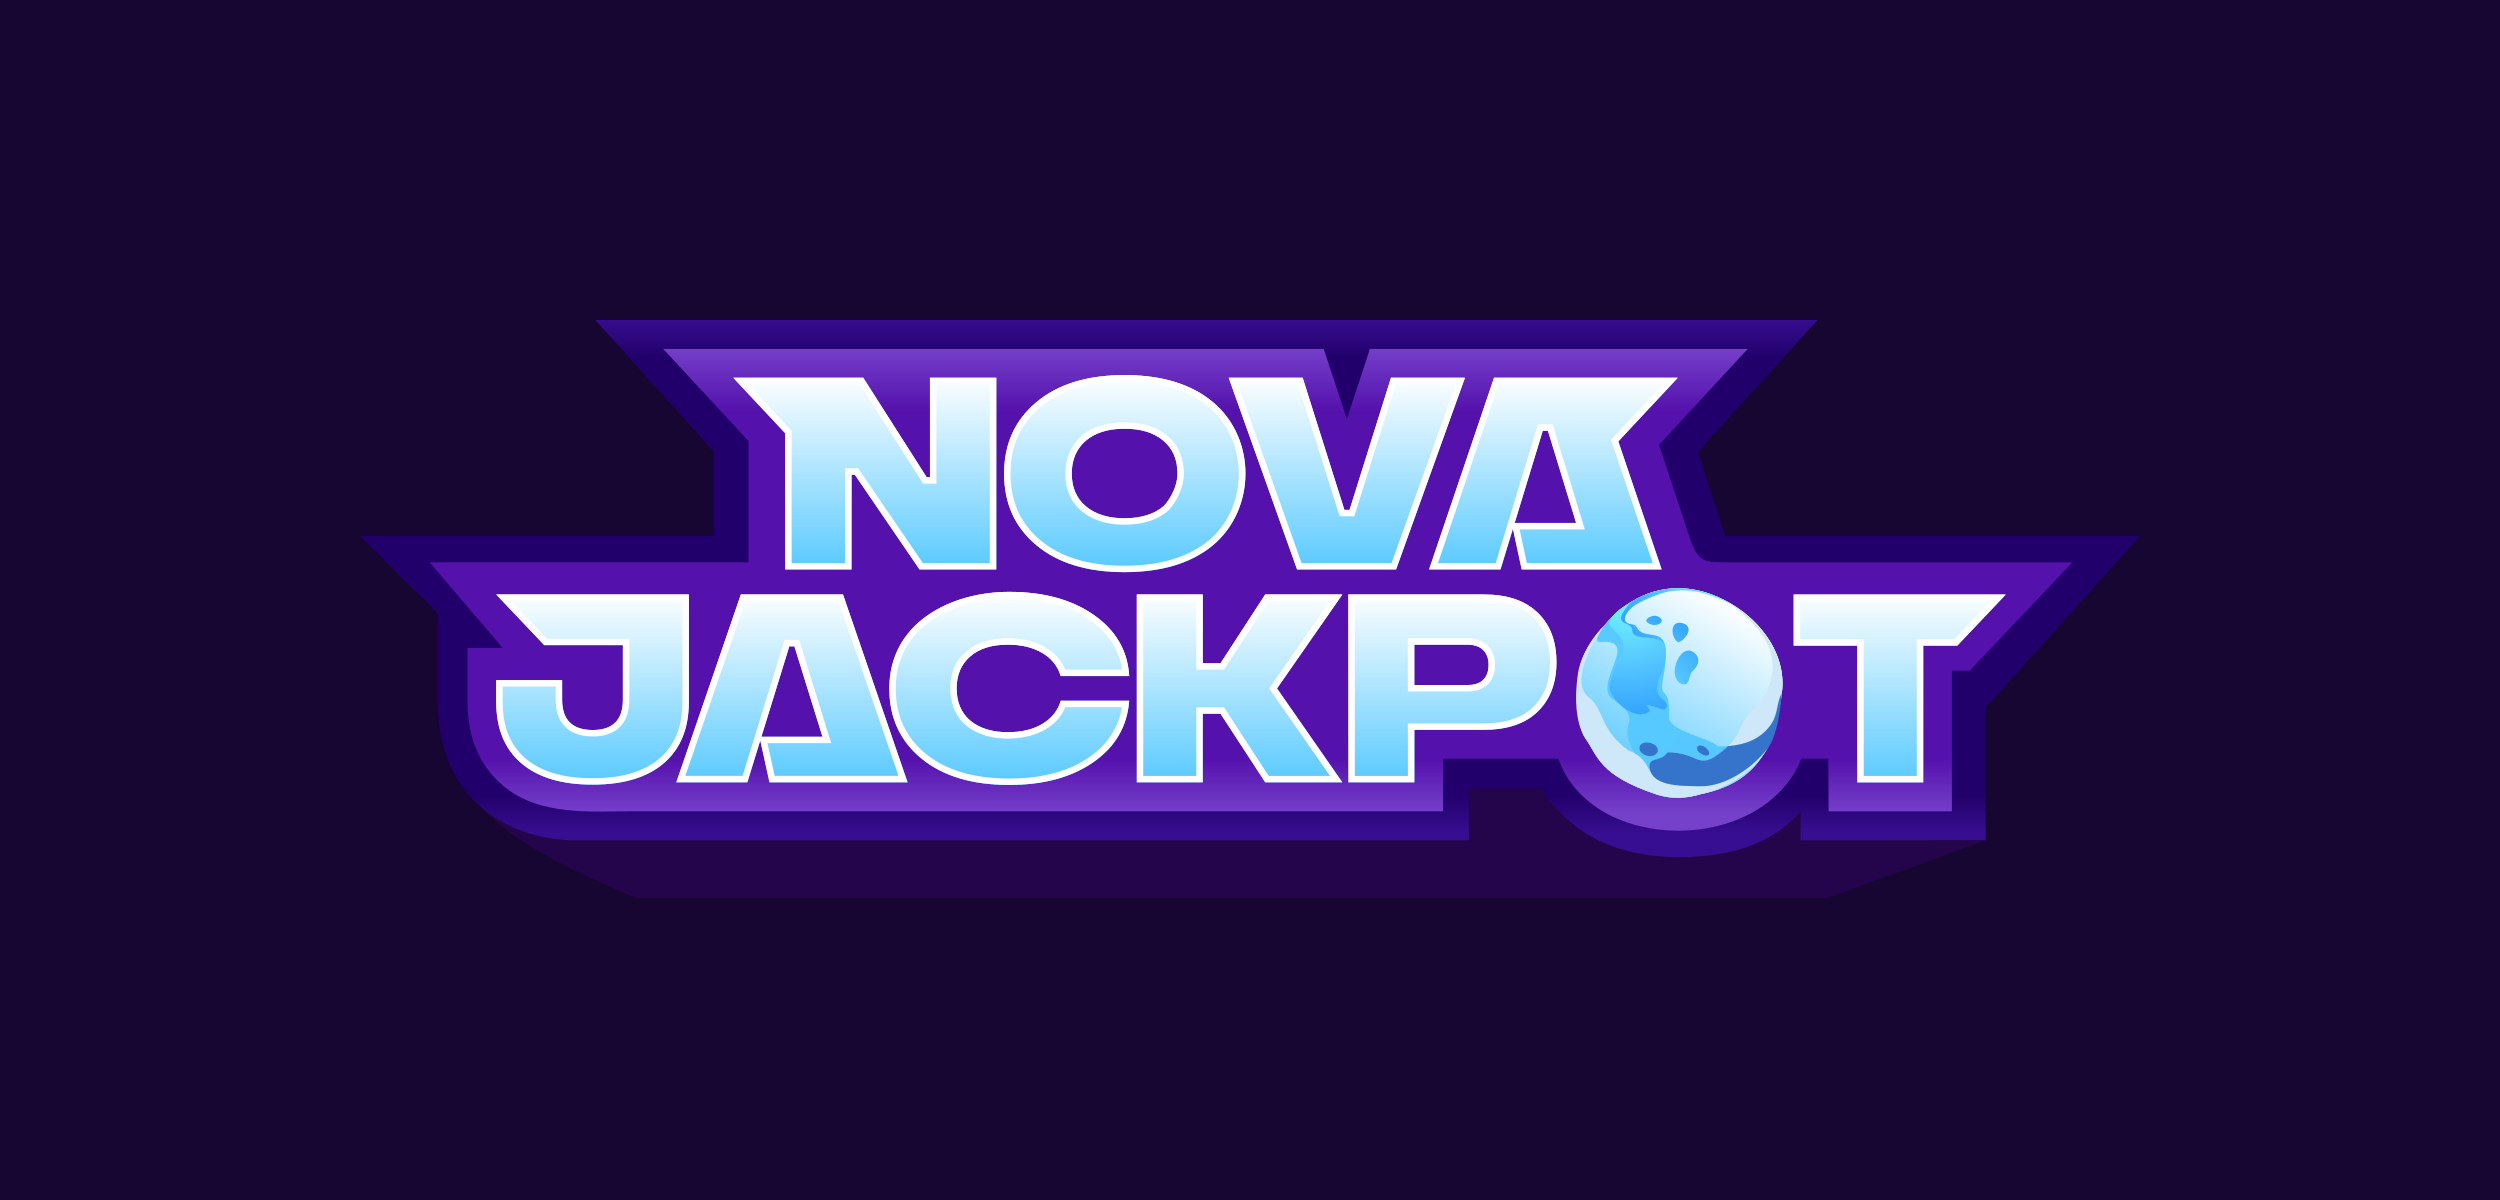
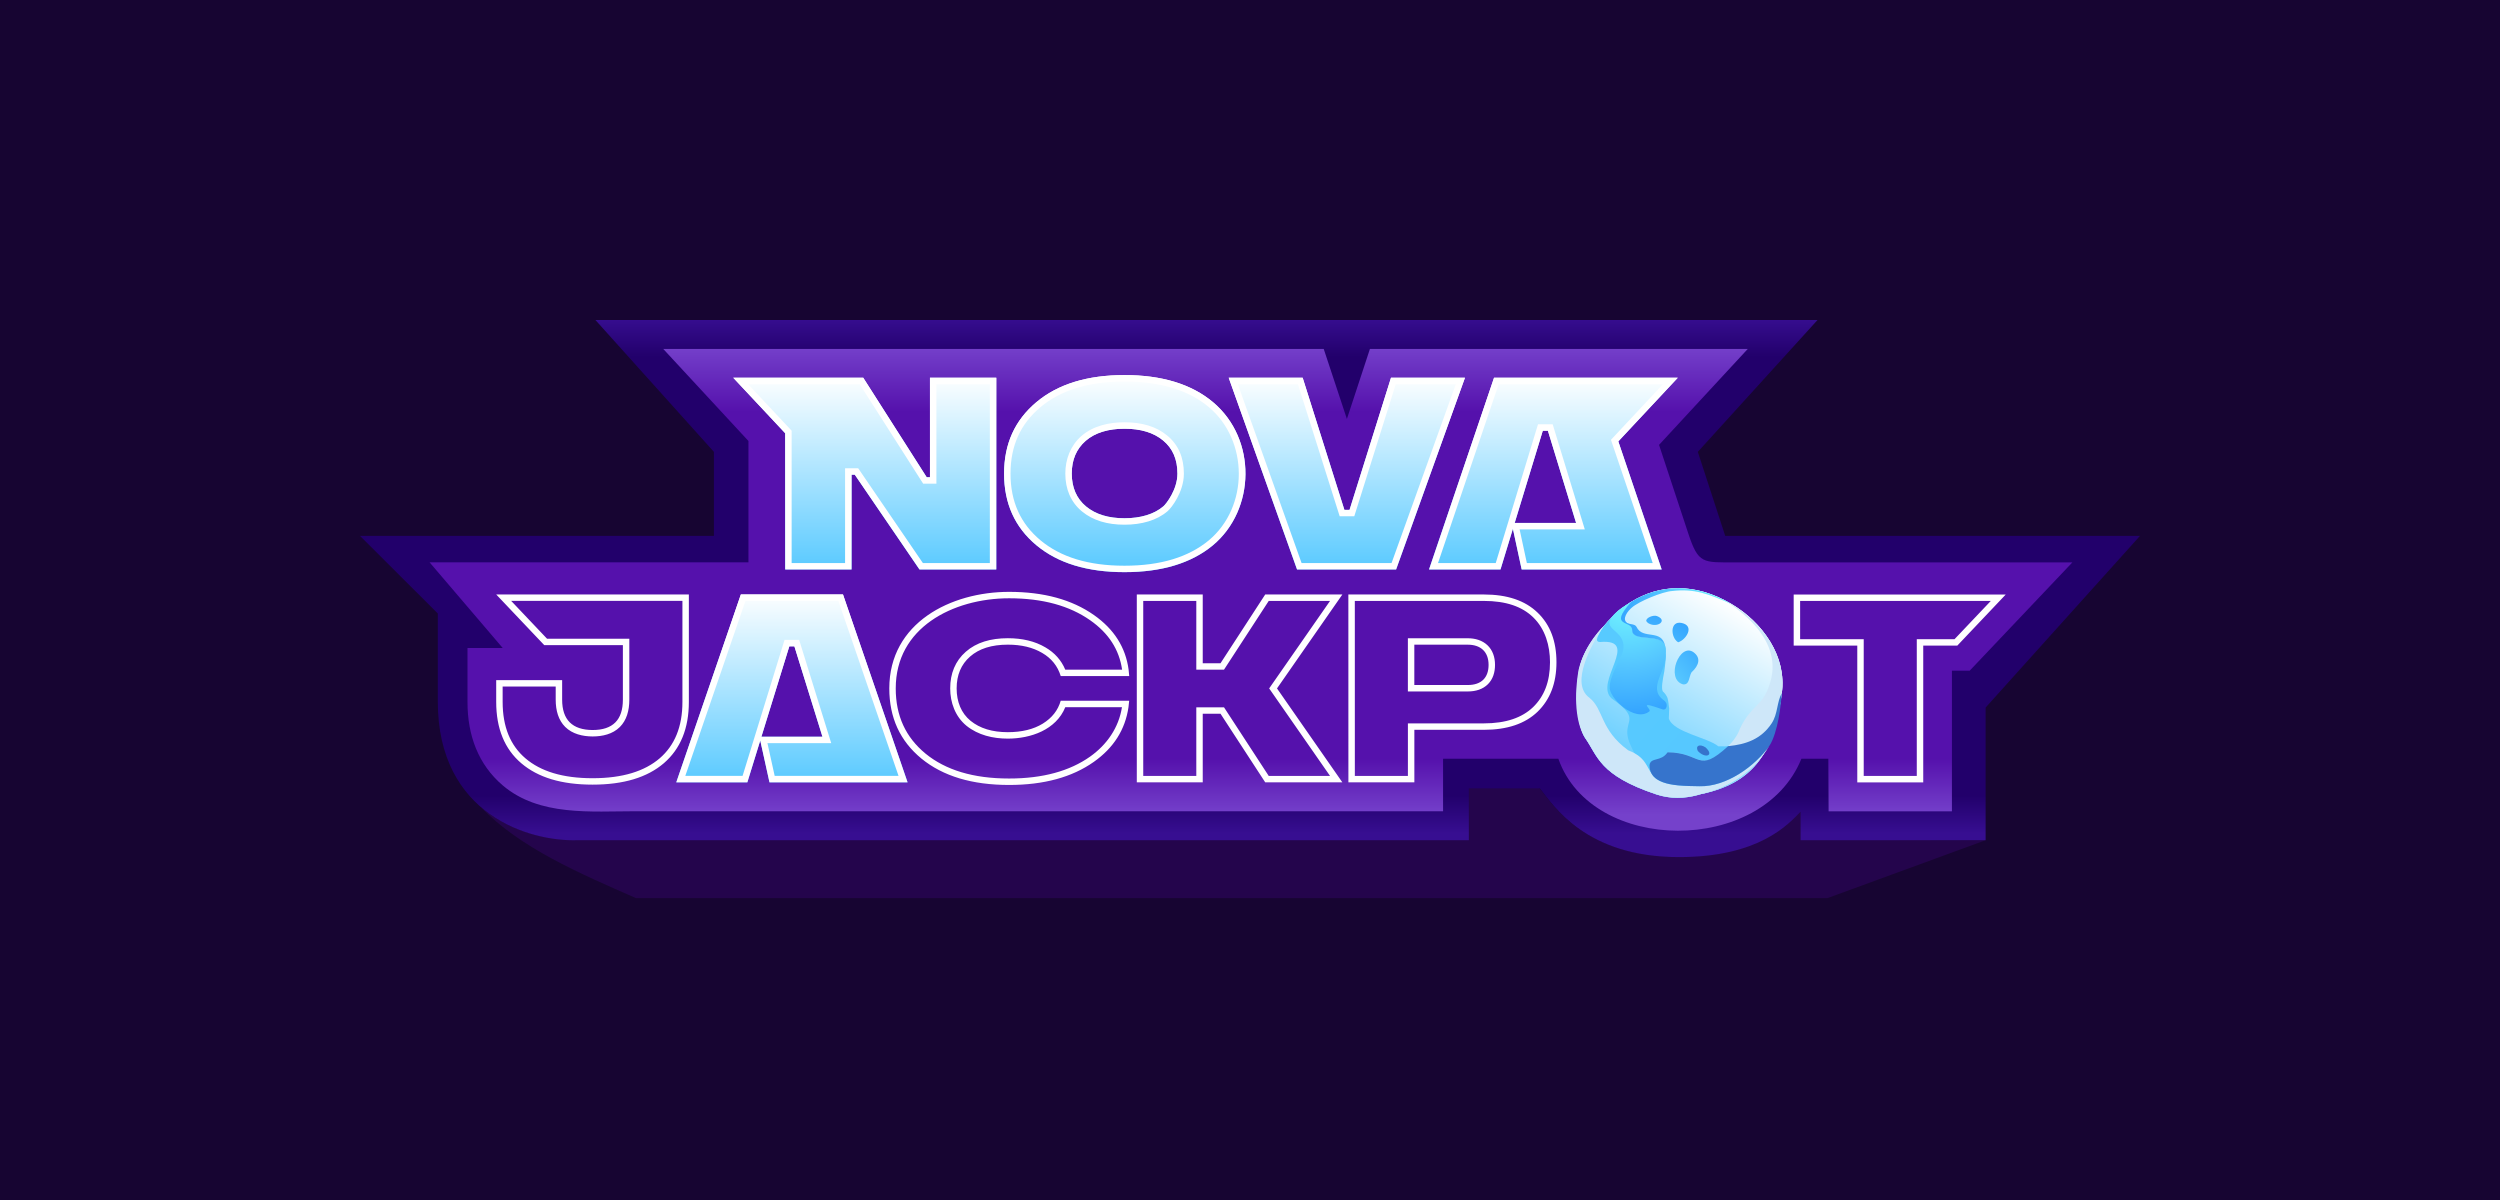
<svg xmlns="http://www.w3.org/2000/svg" width="125" height="60" viewBox="0 0 125 60" fill="none">
  <rect width="125" height="60" fill="#170532" />
  <path d="M24.046 40.357C25.567 41.653 27.544 42.028 28.819 41.991H73.419V39.398H76.966C77.017 39.461 77.073 39.534 77.134 39.614C77.91 40.625 79.605 42.835 83.92 42.835C87.799 42.835 89.276 41.315 89.933 40.639C89.959 40.612 90.027 40.547 90.05 40.524V41.991L99.281 42.011L91.372 44.906H31.8C29.035 43.693 25.991 42.396 24.046 40.357Z" fill="#24054C" />
  <path d="M90.877 16H29.77L35.695 22.593V26.794H18L21.89 30.674V35.076C21.89 40.785 26.525 42.078 28.843 42.011H73.443V39.418H76.99C77.682 40.282 79.288 42.855 83.944 42.855C87.974 42.855 89.412 41.214 90.03 40.584V42.011H99.281V35.378L107 26.794H86.261L84.891 22.593L90.877 16Z" fill="url(#paint0_linear_8625_2390)" />
  <path fill-rule="evenodd" clip-rule="evenodd" d="M33.162 17.447L37.422 22.05V28.115H21.478L25.135 32.399H23.375V35.109C23.375 36.759 23.908 38.223 25.135 39.268C26.966 40.827 29.556 40.562 31.805 40.562C49.402 40.562 57.807 40.564 72.153 40.564V37.937C73.961 37.937 76.11 37.937 77.918 37.937C79.591 42.706 88.116 42.766 90.07 37.937C90.44 37.937 91.017 37.937 91.417 37.937C91.421 39.092 91.425 40.168 91.43 40.566H97.596V33.535H98.484L103.619 28.119C97.886 28.119 92.489 28.119 86.765 28.119C85.146 28.119 84.921 28.211 84.414 26.674L82.952 22.244L87.388 17.447H68.496L67.345 20.948L66.186 17.447C51.12 17.447 46.714 17.447 33.162 17.447Z" fill="url(#paint1_linear_8625_2390)" />
-   <path d="M34.443 29.723V35.094C34.443 36.417 34.027 37.439 33.196 38.158C32.364 38.873 31.177 39.232 29.631 39.232C28.084 39.232 26.905 38.878 26.066 38.164C25.227 37.45 24.81 36.424 24.81 35.094V34.007H28.107V34.983C28.107 35.991 28.616 36.496 29.629 36.501C30.641 36.501 31.144 35.996 31.144 34.983V32.258H27.214L24.81 29.723H34.443ZM50.455 29.593C52.188 29.593 53.598 29.98 54.697 30.752C55.797 31.524 56.387 32.539 56.461 33.804H53.037C52.882 33.3 52.571 32.914 52.106 32.645C51.639 32.37 51.068 32.233 50.392 32.233C49.584 32.233 48.957 32.43 48.503 32.829C48.056 33.221 47.832 33.752 47.832 34.421C47.832 35.09 48.062 35.659 48.527 36.039C48.994 36.419 49.614 36.609 50.39 36.609C51.092 36.609 51.676 36.465 52.136 36.183C52.602 35.895 52.899 35.515 53.036 35.037H56.459C56.366 36.308 55.776 37.33 54.689 38.095C53.602 38.862 52.192 39.248 50.453 39.248C48.608 39.248 47.149 38.809 46.074 37.931C44.999 37.047 44.465 35.881 44.465 34.421C44.465 31.142 47.536 29.593 50.455 29.593ZM67.118 29.724L63.85 34.421L67.118 39.117H63.261L61.025 35.686H60.137V39.117H56.84V29.724H60.137V33.163H61.025L63.261 29.724H67.118ZM67.418 29.724H74.188C75.362 29.724 76.257 30.026 76.884 30.635C77.511 31.238 77.823 32.063 77.823 33.111C77.823 34.159 77.506 34.977 76.879 35.587C76.252 36.19 75.357 36.491 74.19 36.491H70.718V39.117H67.42L67.418 29.724ZM70.716 34.251H73.386C74.081 34.251 74.429 33.871 74.429 33.243C74.429 32.582 74.025 32.234 73.386 32.234H70.716V34.251ZM100.287 29.726L97.865 32.281H96.162V39.119H92.864V32.281H89.684V29.726H100.287Z" fill="url(#paint2_linear_8625_2390)" />
  <path d="M33.814 39.116H37.367L39.465 32.317H39.72L41.123 36.837H38.07L38.013 37.023L38.474 39.116H41.826H45.378L42.149 29.723H37.043L33.814 39.116Z" fill="url(#paint3_linear_8625_2390)" />
  <path fill-rule="evenodd" clip-rule="evenodd" d="M29.629 36.501C28.616 36.496 28.107 35.991 28.107 34.983V34.007H24.81V35.094C24.81 36.424 25.227 37.45 26.066 38.164C26.905 38.878 28.084 39.232 29.631 39.232C31.177 39.232 32.364 38.873 33.196 38.158C34.027 37.439 34.443 36.417 34.443 35.094V29.723H24.81L27.214 32.258H31.144V34.983C31.144 35.996 30.641 36.501 29.629 36.501ZM27.353 31.937H31.466V34.983C31.466 35.538 31.328 36.014 30.994 36.349C30.636 36.708 30.121 36.823 29.628 36.823C29.135 36.82 28.619 36.703 28.26 36.346C27.925 36.011 27.785 35.537 27.785 34.983V34.328H25.132V35.094C25.132 36.352 25.524 37.279 26.275 37.919C27.036 38.567 28.131 38.911 29.631 38.911C31.13 38.911 32.231 38.562 32.985 37.915C33.731 37.27 34.121 36.345 34.121 35.094V30.044H25.558L27.353 31.937ZM48.527 36.039C48.062 35.659 47.832 35.09 47.832 34.421C47.832 33.752 48.056 33.221 48.503 32.829C48.957 32.43 49.584 32.233 50.392 32.233C51.068 32.233 51.639 32.37 52.106 32.645C52.571 32.914 52.882 33.3 53.037 33.804H56.461C56.454 33.696 56.444 33.588 56.43 33.483C56.282 32.366 55.702 31.457 54.697 30.752C53.598 29.98 52.188 29.593 50.455 29.593C47.536 29.593 44.465 31.142 44.465 34.421C44.465 35.881 44.999 37.047 46.074 37.931C47.149 38.809 48.608 39.248 50.453 39.248C52.192 39.248 53.602 38.862 54.689 38.095C55.682 37.395 56.261 36.481 56.424 35.359C56.439 35.253 56.451 35.146 56.459 35.037H53.036C52.899 35.515 52.602 35.895 52.136 36.183C51.676 36.465 51.092 36.609 50.39 36.609C49.614 36.609 48.994 36.419 48.527 36.039ZM53.265 35.359C52.803 36.495 51.533 36.931 50.39 36.931C49.652 36.931 48.907 36.758 48.323 36.288C47.764 35.829 47.51 35.13 47.51 34.421C47.51 33.672 47.764 33.049 48.29 32.587C48.821 32.121 49.533 31.911 50.392 31.911C51.111 31.911 51.742 32.057 52.269 32.368C52.73 32.635 53.065 33.008 53.263 33.483H56.105C55.96 32.48 55.435 31.663 54.512 31.015C53.48 30.29 52.14 29.914 50.455 29.914C49.047 29.914 47.618 30.289 46.551 31.04C45.494 31.784 44.787 32.897 44.787 34.421C44.787 35.791 45.283 36.863 46.278 37.682C47.279 38.5 48.657 38.926 50.453 38.926C52.145 38.926 53.484 38.551 54.502 37.833C55.345 37.235 55.937 36.388 56.098 35.359H53.265ZM60.137 33.163V29.724H56.84V39.117H60.137V35.686H61.025L63.261 39.117H67.118L63.85 34.421L67.118 29.725L63.261 29.724L61.025 33.163H60.137ZM63.437 30.046L61.2 33.484H59.815V30.046H57.162V38.796H59.815V35.365H61.2L63.436 38.796H66.502L63.458 34.421L66.502 30.046H63.437ZM67.418 29.856L67.42 39.117H70.718V36.491H74.19C75.357 36.491 76.252 36.19 76.879 35.587C77.506 34.977 77.823 34.159 77.823 33.111C77.823 32.063 77.511 31.238 76.884 30.635C76.257 30.026 75.362 29.724 74.188 29.724H67.418V29.856ZM67.741 30.046L67.742 38.796H70.395V36.169H74.19C75.302 36.169 76.105 35.883 76.655 35.356C77.208 34.818 77.5 34.089 77.5 33.111C77.5 32.289 77.264 31.451 76.659 30.866C76.111 30.332 75.308 30.046 74.188 30.046H67.741ZM38.013 37.023L38.474 39.116H45.378L42.149 29.723H37.043L33.814 39.116H37.367L38.013 37.023ZM37.129 38.794L39.227 31.995H39.958L41.561 37.158H38.372L38.734 38.794H44.927L41.919 30.044H37.273L34.265 38.794H37.129ZM41.123 36.837L39.72 32.317H39.465L38.07 36.837H41.123ZM70.394 34.573V31.913H73.386C73.762 31.913 74.111 32.016 74.368 32.257C74.628 32.501 74.751 32.846 74.751 33.243C74.751 33.615 74.648 33.959 74.396 34.21C74.145 34.461 73.791 34.573 73.386 34.573H70.394ZM92.864 32.281V39.119H96.162V32.281H97.865L100.287 29.726H89.684V32.281H92.864ZM90.006 31.959H93.186V38.798H95.839V31.959H97.727L99.539 30.048H90.006V31.959ZM73.386 34.251C74.081 34.251 74.429 33.871 74.429 33.243C74.429 32.582 74.025 32.234 73.386 32.234H70.716V34.251H73.386Z" fill="white" />
  <path d="M46.498 18.888H49.814V28.473H45.974L42.739 23.734H42.577V28.473H39.26V21.662L36.664 18.888H43.162L46.335 23.862H46.498V18.888ZM60.646 27.264C59.565 28.16 58.091 28.607 56.224 28.607C54.357 28.607 52.9 28.16 51.821 27.264C50.74 26.363 50.204 25.172 50.204 23.681C50.204 22.191 50.742 21.015 51.816 20.111C52.89 19.21 54.357 18.754 56.226 18.754C58.094 18.754 59.579 19.208 60.653 20.111C62.848 21.954 62.78 25.481 60.646 27.264ZM58.872 23.681C58.872 22.967 58.634 22.418 58.154 22.023C57.679 21.629 57.036 21.435 56.224 21.435C55.412 21.435 54.75 21.635 54.282 22.043C53.819 22.45 53.588 22.992 53.588 23.68C53.588 24.367 53.826 24.93 54.306 25.325C54.787 25.72 55.424 25.913 56.224 25.913C57.024 25.913 57.71 25.713 58.173 25.312C58.307 25.197 58.872 24.483 58.872 23.681ZM69.55 18.888L67.477 25.493H67.22L65.133 18.888H61.436L64.852 28.473H69.805L73.247 18.888H69.55Z" fill="url(#paint4_linear_8625_2390)" />
  <path d="M83.084 28.473L80.915 22.07L83.887 18.888H74.702L71.452 28.473H75.025L77.139 21.536H77.395L78.805 26.148H75.734L75.645 26.44L76.083 28.473H83.084Z" fill="url(#paint5_linear_8625_2390)" />
  <path fill-rule="evenodd" clip-rule="evenodd" d="M45.974 28.473H49.814V18.888H46.498V23.862H46.335L43.162 18.888H36.664L39.26 21.662V28.473H42.577V23.734H42.739L45.974 28.473ZM42.254 28.152V23.413H42.909L46.144 28.152H49.492V19.21H46.82V24.183H46.158L42.985 19.21H37.406L39.582 21.535V28.152H42.254ZM60.653 20.111C59.579 19.208 58.094 18.754 56.226 18.754C54.357 18.754 52.89 19.21 51.816 20.111C50.742 21.015 50.204 22.191 50.204 23.681C50.204 25.172 50.74 26.363 51.821 27.264C52.9 28.16 54.357 28.607 56.224 28.607C58.091 28.607 59.565 28.16 60.646 27.264C62.78 25.481 62.848 21.954 60.653 20.111ZM60.44 27.018C62.444 25.343 62.435 22.036 60.445 20.357C59.446 19.517 58.044 19.075 56.226 19.075C54.409 19.075 53.023 19.518 52.023 20.357C51.026 21.196 50.526 22.281 50.526 23.681C50.526 25.083 51.025 26.181 52.027 27.017C53.032 27.851 54.408 28.286 56.224 28.286C58.04 28.286 59.433 27.851 60.44 27.018ZM65.133 18.888H61.436L64.852 28.473H69.805L73.247 18.888H69.55L67.477 25.493H67.22L65.133 18.888ZM69.787 19.21L67.714 25.814H66.984L64.897 19.21H61.892L65.079 28.152H69.578L72.79 19.21H69.787ZM54.282 22.043C54.75 21.635 55.412 21.435 56.224 21.435C57.036 21.435 57.679 21.629 58.154 22.023C58.634 22.418 58.872 22.967 58.872 23.681C58.872 24.483 58.307 25.197 58.173 25.312C57.71 25.713 57.024 25.913 56.224 25.913C55.424 25.913 54.787 25.72 54.306 25.325C53.826 24.93 53.588 24.367 53.588 23.68C53.588 22.992 53.819 22.45 54.282 22.043ZM58.384 25.555C57.843 26.024 57.071 26.235 56.224 26.235C55.372 26.235 54.655 26.028 54.101 25.573C53.535 25.107 53.266 24.447 53.266 23.68C53.266 22.962 53.524 22.282 54.069 21.801C54.66 21.287 55.458 21.114 56.224 21.114C57.086 21.114 57.81 21.319 58.359 21.776C58.925 22.241 59.194 22.887 59.194 23.681C59.194 24.154 59.029 24.587 58.857 24.906C58.688 25.219 58.492 25.462 58.384 25.555ZM80.548 21.991L83.147 19.21H74.933L71.901 28.152H74.787L76.9 21.214H77.634L79.24 26.47H75.981L76.343 28.152H82.635L80.548 21.991ZM83.084 28.473H76.083L75.645 26.44L75.025 28.473H71.452L74.702 18.888H83.887L80.915 22.07L83.084 28.473ZM75.734 26.148L77.139 21.536H77.395L78.805 26.148H75.734Z" fill="white" />
  <path d="M89.091 34.652C89.34 32.812 88.112 31.104 86.575 30.203L86.576 30.203C84.723 29.099 82.954 29.229 81.561 30.09L81.563 30.087C81.539 30.103 81.516 30.118 81.492 30.133C81.432 30.172 81.372 30.212 81.312 30.253C80.937 30.509 80.711 30.705 80.59 30.862C80.451 31 80.32 31.146 80.197 31.298C80.197 31.297 80.198 31.295 80.198 31.295C80.198 31.295 79.289 32.222 79.007 33.267C78.664 34.795 78.898 36.337 79.252 36.89C79.9 37.804 79.939 38.756 82.81 39.717C83.528 39.958 84.24 39.927 84.904 39.746C84.954 39.733 85.003 39.718 85.052 39.703C88.024 39.106 88.753 37.158 89.091 34.652Z" fill="#F2FDFE" />
  <path d="M89.091 34.652C89.34 32.812 88.112 31.104 86.575 30.203L86.576 30.203C84.723 29.099 82.954 29.229 81.561 30.09L81.563 30.087C81.539 30.103 81.516 30.118 81.492 30.133C81.432 30.172 81.372 30.212 81.312 30.253C80.937 30.509 80.711 30.705 80.59 30.862C80.451 31 80.32 31.146 80.197 31.298C80.197 31.297 80.198 31.295 80.198 31.295C80.198 31.295 79.289 32.222 79.007 33.267C78.664 34.795 78.898 36.337 79.252 36.89C79.9 37.804 79.939 38.756 82.81 39.717C83.528 39.958 84.24 39.927 84.904 39.746C84.954 39.733 85.003 39.718 85.052 39.703C88.024 39.106 88.753 37.158 89.091 34.652Z" fill="url(#paint6_linear_8625_2390)" />
  <path d="M85.916 37.316C85.412 36.884 83.649 36.615 83.441 35.921C83.444 35.756 83.46 35.583 83.46 35.411C83.43 35.278 83.431 35.079 83.375 34.897C83.328 34.783 83.257 34.675 83.149 34.578C83.146 34.576 83.143 34.574 83.14 34.572C83.054 34.396 83.133 34.01 83.214 33.574C83.261 33.236 83.306 32.876 83.288 32.557C83.293 32.457 83.281 32.373 83.257 32.301C83.025 31.633 81.617 32.135 81.607 31.509C81.773 30.935 80.376 31.415 81.562 30.087C81.472 30.145 81.389 30.2 81.312 30.253C80.936 30.509 80.711 30.705 80.589 30.862C80.451 31 80.32 31.146 80.196 31.298C80.186 31.312 80.129 31.394 80.045 31.524C79.917 31.775 79.696 32.101 80.012 32.1C82.074 31.927 79.659 34.127 80.589 34.927C82.29 36.119 80.881 35.979 81.566 37.342C81.614 37.438 81.663 37.544 81.717 37.655C82.264 37.957 82.337 38.327 82.568 38.663C82.508 38.55 83.219 38.265 83.379 37.615C85.115 37.63 84.895 38.722 86.447 37.311C86.572 37.312 86.695 37.302 86.815 37.286C86.739 37.29 86.659 37.295 86.574 37.299C86.368 37.32 86.15 37.326 85.916 37.316Z" fill="url(#paint7_radial_8625_2390)" />
  <path d="M86.962 38.693C86.35 39.074 85.653 39.33 84.972 39.312C84.666 39.304 84.284 39.305 83.911 39.269C83.764 39.255 83.618 39.235 83.479 39.206C83.24 39.156 83.021 39.081 82.849 38.967C82.729 38.886 82.632 38.787 82.567 38.664C82.336 38.327 82.263 37.958 81.716 37.656C81.627 37.607 81.526 37.56 81.41 37.515C79.991 36.477 80.199 35.467 79.465 34.882C78.482 34.16 79.614 32.196 80.044 31.525C80.128 31.394 80.185 31.312 80.195 31.298C80.196 31.297 80.197 31.296 80.197 31.296C80.197 31.296 79.251 32.141 78.925 33.508C78.643 35.237 78.897 36.337 79.251 36.89C79.899 37.805 79.938 38.756 82.809 39.717C83.527 39.958 84.239 39.927 84.903 39.746C84.953 39.733 85.002 39.718 85.051 39.703C86.533 39.405 87.792 38.455 88.455 37.309C88.112 37.797 87.58 38.309 86.962 38.693L86.962 38.693Z" fill="#CEE7F9" />
  <path d="M88.434 34.345C88.1 35.316 87.56 35.258 87.001 36.423C86.885 36.758 86.66 37.068 86.407 37.308C86.47 37.305 86.517 37.301 86.574 37.298C86.659 37.294 86.74 37.29 86.815 37.286C87.562 37.183 88.278 36.793 88.674 36.196C88.924 35.73 89.036 35.181 89.091 34.651C89.295 33.143 88.551 31.901 87.687 31.057C87.68 31.05 87.673 31.044 87.667 31.037C87.651 31.022 87.635 31.006 87.619 30.991C87.493 30.872 87.365 30.761 87.236 30.659C87.231 30.655 87.227 30.651 87.222 30.648C87.205 30.634 87.188 30.621 87.171 30.608C86.841 30.351 86.516 30.154 86.242 30.025C86.244 30.026 86.245 30.027 86.246 30.028C86.671 30.322 89.366 31.94 88.434 34.345Z" fill="#CEE7F9" />
  <path d="M81.101 32.702C80.934 33.058 80.451 33.978 80.491 34.334C80.395 34.849 81.753 36.172 82.48 35.558C82.551 35.403 81.828 35.01 83.13 35.47C83.182 35.488 83.255 35.472 83.288 35.428C83.396 35.251 83.316 35.088 83.147 34.981C82.361 34.358 83.387 33.49 83.278 32.657C83.283 32.622 83.286 32.589 83.288 32.558C83.282 32.469 83.272 32.383 83.257 32.302C83.024 31.633 81.617 32.135 81.607 31.509C81.773 30.935 80.376 31.415 81.562 30.087C81.472 30.145 81.392 30.206 81.312 30.253C81.031 30.418 80.823 30.568 80.589 30.863C80.055 31.554 81.512 31.521 81.101 32.702Z" fill="url(#paint8_radial_8625_2390)" />
  <path d="M88.615 37.018C88.991 36.158 89.075 34.832 89.091 34.652C88.834 35.113 88.899 35.692 88.58 36.172C88.057 36.96 87.291 37.222 86.407 37.308C84.855 38.72 85.115 37.631 83.379 37.615C83.052 38.107 82.524 37.844 82.476 38.26C82.476 38.417 82.509 38.551 82.568 38.664C82.633 38.787 82.73 38.887 82.85 38.966C83.022 39.081 83.241 39.156 83.48 39.206C83.619 39.234 83.764 39.255 83.912 39.269C84.285 39.305 84.667 39.304 84.972 39.312C85.654 39.33 86.351 39.074 86.963 38.693C87.581 38.309 88.113 37.797 88.457 37.309C88.513 37.23 88.565 37.131 88.615 37.018Z" fill="#3674CC" />
-   <path d="M82.883 37.579C83.002 37.099 81.886 36.907 81.979 37.467C82.066 37.817 82.73 37.964 82.883 37.579Z" fill="#3674CC" />
  <path d="M84.891 37.549C85.266 37.952 85.735 37.777 85.274 37.368C84.989 37.182 84.759 37.282 84.891 37.549Z" fill="#3674CC" />
  <path d="M81.828 31.347C81.757 31.198 81.524 31.222 81.388 31.167C81.045 30.97 81.407 30.528 81.593 30.379C81.93 30.075 83.11 29.584 83.612 29.55C84.728 29.425 85.389 29.685 86.576 30.203C84.722 29.099 82.953 29.229 81.561 30.09C80.378 31.414 81.62 30.974 81.607 31.509C81.617 32.135 83.024 31.633 83.257 32.301C83.082 31.417 82.141 32.009 81.828 31.347Z" fill="url(#paint9_radial_8625_2390)" />
  <path d="M84.154 34.219C84.488 34.257 84.446 33.813 84.577 33.615C84.971 33.255 85.038 32.89 84.692 32.624C83.988 32.081 83.247 33.965 84.154 34.219Z" fill="url(#paint10_radial_8625_2390)" />
  <path d="M82.842 30.801C82.669 30.74 82.287 30.884 82.314 31.054C82.338 31.098 82.374 31.133 82.417 31.16C82.422 31.163 82.427 31.166 82.431 31.169C82.433 31.17 82.435 31.171 82.436 31.172C82.872 31.416 83.411 31.022 82.842 30.801Z" fill="url(#paint11_radial_8625_2390)" />
  <path d="M84.082 31.148C83.479 31.021 83.529 31.895 83.909 32.114C84.306 31.994 84.755 31.29 84.082 31.148Z" fill="url(#paint12_radial_8625_2390)" />
  <defs>
    <linearGradient id="paint0_linear_8625_2390" x1="62.5" y1="15.839" x2="62.5" y2="41.669" gradientUnits="userSpaceOnUse">
      <stop stop-color="#370E91" />
      <stop offset="0.078" stop-color="#22006B" />
      <stop offset="0.927" stop-color="#22006B" />
      <stop offset="1" stop-color="#370E91" />
    </linearGradient>
    <linearGradient id="paint1_linear_8625_2390" x1="62.548" y1="17.28" x2="62.548" y2="40.725" gradientUnits="userSpaceOnUse">
      <stop stop-color="#7541CB" />
      <stop offset="0.141" stop-color="#5511AC" />
      <stop offset="0.881" stop-color="#5511AC" />
      <stop offset="1" stop-color="#7541CB" />
    </linearGradient>
    <linearGradient id="paint2_linear_8625_2390" x1="62.55" y1="39.246" x2="62.55" y2="29.593" gradientUnits="userSpaceOnUse">
      <stop stop-color="#57C9FF" />
      <stop offset="1" stop-color="white" />
    </linearGradient>
    <linearGradient id="paint3_linear_8625_2390" x1="62.55" y1="39.246" x2="62.55" y2="29.593" gradientUnits="userSpaceOnUse">
      <stop stop-color="#57C9FF" />
      <stop offset="1" stop-color="white" />
    </linearGradient>
    <linearGradient id="paint4_linear_8625_2390" x1="60.276" y1="28.607" x2="60.276" y2="18.754" gradientUnits="userSpaceOnUse">
      <stop stop-color="#57C9FF" />
      <stop offset="1" stop-color="white" />
    </linearGradient>
    <linearGradient id="paint5_linear_8625_2390" x1="60.276" y1="28.607" x2="60.276" y2="18.754" gradientUnits="userSpaceOnUse">
      <stop stop-color="#57C9FF" />
      <stop offset="1" stop-color="white" />
    </linearGradient>
    <linearGradient id="paint6_linear_8625_2390" x1="81.425" y1="39.164" x2="86.583" y2="30.206" gradientUnits="userSpaceOnUse">
      <stop stop-color="#57C9FF" />
      <stop offset="1" stop-color="white" />
    </linearGradient>
    <radialGradient id="paint7_radial_8625_2390" cx="0" cy="0" r="1" gradientUnits="userSpaceOnUse" gradientTransform="translate(-37.313 -82.792) rotate(29.935) scale(477.313 477.073)">
      <stop stop-color="#71F5FF" />
      <stop offset="0.13" stop-color="#69E8FF" />
      <stop offset="0.36" stop-color="#56C8FF" />
      <stop offset="0.38" stop-color="#54C5FF" />
      <stop offset="0.92" stop-color="#1483FF" />
    </radialGradient>
    <radialGradient id="paint8_radial_8625_2390" cx="0" cy="0" r="1" gradientUnits="userSpaceOnUse" gradientTransform="translate(81.39 29.907) rotate(29.935) scale(8.97 8.966)">
      <stop stop-color="#71F5FF" />
      <stop offset="0.13" stop-color="#69E8FF" />
      <stop offset="0.36" stop-color="#56C8FF" />
      <stop offset="0.38" stop-color="#54C5FF" />
      <stop offset="0.92" stop-color="#1483FF" />
    </radialGradient>
    <radialGradient id="paint9_radial_8625_2390" cx="0" cy="0" r="1" gradientUnits="userSpaceOnUse" gradientTransform="translate(86.474 29.203) rotate(29.935) scale(8.743 8.738)">
      <stop stop-color="#71F5FF" />
      <stop offset="0.13" stop-color="#69E8FF" />
      <stop offset="0.36" stop-color="#56C8FF" />
      <stop offset="0.38" stop-color="#54C5FF" />
      <stop offset="0.92" stop-color="#1483FF" />
    </radialGradient>
    <radialGradient id="paint10_radial_8625_2390" cx="0" cy="0" r="1" gradientUnits="userSpaceOnUse" gradientTransform="translate(81.325 35.71) rotate(29.935) scale(8.365 8.361)">
      <stop stop-color="#71F5FF" />
      <stop offset="0.13" stop-color="#69E8FF" />
      <stop offset="0.36" stop-color="#56C8FF" />
      <stop offset="0.38" stop-color="#54C5FF" />
      <stop offset="0.92" stop-color="#1483FF" />
    </radialGradient>
    <radialGradient id="paint11_radial_8625_2390" cx="0" cy="0" r="1" gradientUnits="userSpaceOnUse" gradientTransform="translate(81.325 35.71) rotate(29.935) scale(8.365 8.361)">
      <stop stop-color="#71F5FF" />
      <stop offset="0.13" stop-color="#69E8FF" />
      <stop offset="0.36" stop-color="#56C8FF" />
      <stop offset="0.38" stop-color="#54C5FF" />
      <stop offset="0.92" stop-color="#1483FF" />
    </radialGradient>
    <radialGradient id="paint12_radial_8625_2390" cx="0" cy="0" r="1" gradientUnits="userSpaceOnUse" gradientTransform="translate(81.247 35.731) rotate(29.935) scale(8.558 8.554)">
      <stop stop-color="#71F5FF" />
      <stop offset="0.13" stop-color="#69E8FF" />
      <stop offset="0.36" stop-color="#56C8FF" />
      <stop offset="0.38" stop-color="#54C5FF" />
      <stop offset="0.92" stop-color="#1483FF" />
    </radialGradient>
  </defs>
</svg>